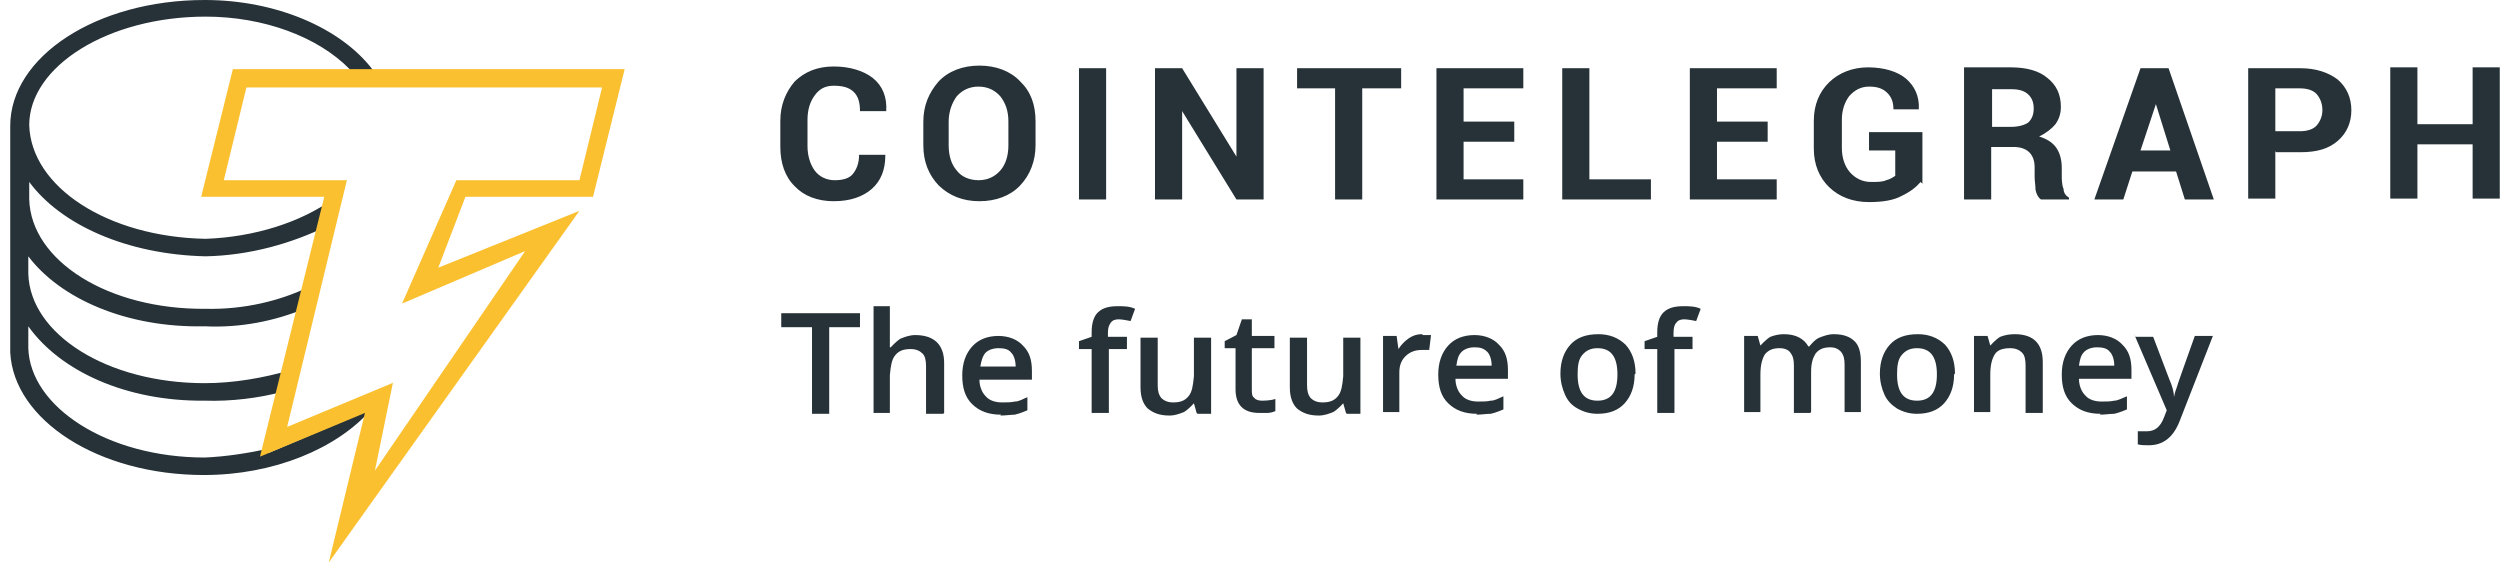
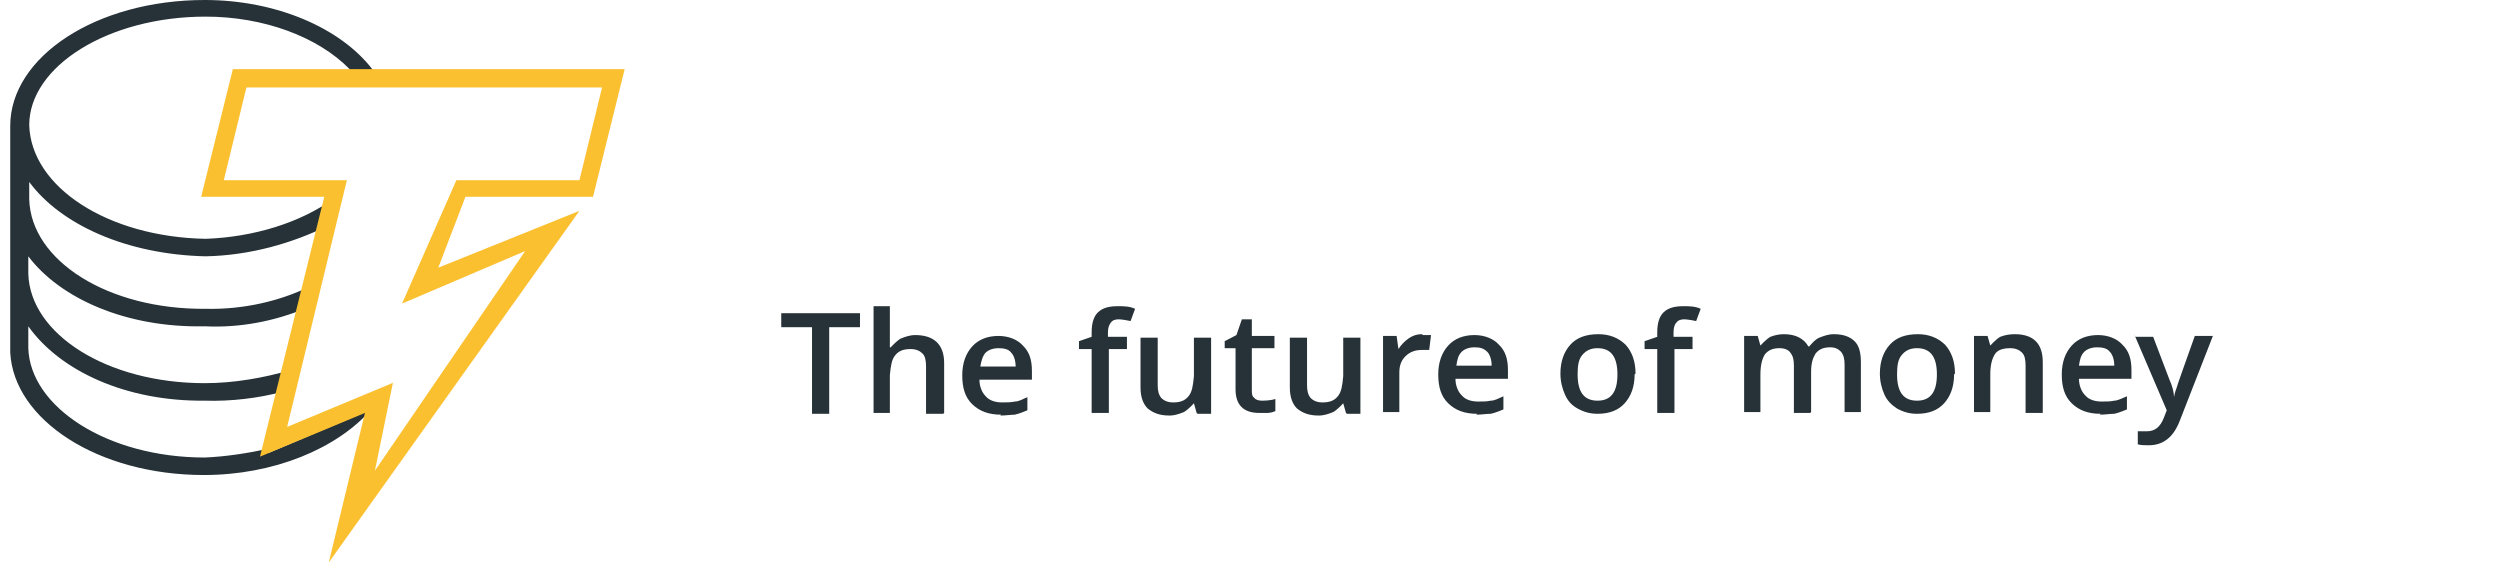
<svg xmlns="http://www.w3.org/2000/svg" width="120" height="27" viewBox="0 0 120 27" fill="none">
  <path d="M17.823 19.652L12.871 21.751V21.541C11.915 21.751 10.829 21.919 9.83 21.961C5.139 21.961 1.446 19.526 1.359 16.712V15.662C2.88 17.804 6.051 19.274 9.83 19.232C11.09 19.274 12.436 19.106 13.522 18.812L13.957 17.762C12.653 18.14 11.22 18.392 9.83 18.392C5.139 18.392 1.446 16.04 1.359 13.143V12.303C2.88 14.319 6.051 15.746 9.83 15.662C11.524 15.746 13.175 15.411 14.608 14.823L14.825 13.773C13.435 14.445 11.698 14.865 9.873 14.823C5.182 14.865 1.49 12.513 1.403 9.574V8.734C2.923 10.792 6.094 12.219 9.873 12.303C12.002 12.261 14.043 11.673 15.738 10.834L15.955 9.574C14.434 10.666 12.219 11.38 9.873 11.463C5.182 11.38 1.49 8.986 1.403 6.005C1.403 3.191 5.182 0.798 9.873 0.798C12.653 0.798 15.26 1.764 16.78 3.317L16.954 3.569H18.04L17.866 3.317C16.346 1.344 13.261 0 9.83 0C4.617 0 0.491 2.729 0.491 6.047V6.257V16.922C0.664 20.155 4.704 22.801 9.786 22.801C13.131 22.801 16.172 21.541 17.823 19.652Z" fill="#263238" />
  <path d="M15.781 27L17.518 19.82L12.48 21.919L15.564 9.448H9.656L11.177 3.317H29.985L28.465 9.448H22.34L21.037 12.849L27.813 10.12L15.781 27ZM18.865 18.35L17.996 22.591L25.207 12.051L19.299 14.571L21.906 8.65H27.813L28.899 4.199H11.828L10.742 8.65H16.65L13.783 20.492L18.822 18.392L18.865 18.35Z" fill="#FAC02F" />
-   <path d="M42.495 7.474C42.495 8.146 42.278 8.692 41.844 9.07C41.409 9.448 40.801 9.658 40.019 9.658C39.237 9.658 38.586 9.406 38.151 8.944C37.674 8.482 37.456 7.81 37.456 7.055V5.795C37.456 5.039 37.717 4.409 38.151 3.905C38.629 3.443 39.237 3.191 40.019 3.191C40.801 3.191 41.453 3.401 41.887 3.737C42.365 4.115 42.582 4.661 42.539 5.333H41.279C41.279 4.913 41.192 4.619 40.975 4.409C40.758 4.199 40.454 4.115 40.019 4.115C39.585 4.115 39.324 4.283 39.107 4.577C38.89 4.871 38.76 5.249 38.76 5.753V7.013C38.76 7.474 38.89 7.894 39.107 8.188C39.324 8.482 39.672 8.65 40.063 8.65C40.454 8.65 40.758 8.566 40.932 8.356C41.105 8.146 41.236 7.852 41.236 7.432H42.495V7.474ZM49.706 6.971C49.706 7.726 49.446 8.398 48.968 8.902C48.49 9.406 47.795 9.658 47.013 9.658C46.231 9.658 45.58 9.406 45.058 8.902C44.58 8.398 44.32 7.768 44.32 6.971V5.837C44.32 5.081 44.58 4.451 45.058 3.905C45.536 3.401 46.231 3.149 47.013 3.149C47.795 3.149 48.49 3.401 48.968 3.905C49.489 4.409 49.706 5.039 49.706 5.837V6.971ZM48.403 5.837C48.403 5.333 48.273 4.955 48.012 4.619C47.751 4.325 47.404 4.157 46.969 4.157C46.535 4.157 46.188 4.325 45.927 4.619C45.71 4.913 45.536 5.333 45.536 5.837V6.971C45.536 7.474 45.666 7.894 45.927 8.188C46.144 8.482 46.535 8.65 46.969 8.65C47.404 8.65 47.751 8.482 48.012 8.188C48.273 7.894 48.403 7.474 48.403 6.971V5.837ZM53.094 9.574H51.791V3.275H53.094V9.574ZM60.653 9.574H59.349L56.743 5.333V9.574H55.44V3.275H56.743L59.349 7.516V3.275H60.653V9.574ZM67.255 4.241H65.387V9.574H64.084V4.241H62.26V3.275H67.255V4.241ZM72.685 6.803H70.252V8.608H73.119V9.574H68.949V3.275H73.119V4.241H70.252V5.837H72.685V6.803ZM76.334 8.608H79.244V9.574H74.987V3.275H76.29V8.608H76.334ZM84.848 6.803H82.415V8.608H85.282V9.574H81.112V3.275H85.282V4.241H82.415V5.837H84.848V6.803ZM92.189 8.734C91.972 8.986 91.711 9.196 91.276 9.406C90.885 9.616 90.364 9.7 89.713 9.7C88.931 9.7 88.279 9.448 87.801 8.986C87.324 8.524 87.063 7.894 87.063 7.139V5.795C87.063 5.039 87.324 4.409 87.801 3.947C88.279 3.485 88.931 3.233 89.669 3.233C90.451 3.233 91.103 3.443 91.494 3.779C91.885 4.115 92.145 4.619 92.102 5.249H90.885C90.885 4.913 90.799 4.661 90.582 4.451C90.364 4.241 90.104 4.157 89.713 4.157C89.322 4.157 89.018 4.325 88.757 4.619C88.54 4.913 88.409 5.291 88.409 5.753V7.097C88.409 7.558 88.54 7.978 88.8 8.272C89.061 8.566 89.409 8.734 89.8 8.734C90.104 8.734 90.364 8.734 90.538 8.65C90.712 8.608 90.842 8.524 90.972 8.44V7.223H89.713V6.341H92.276V8.818L92.189 8.734ZM95.577 7.055V9.574H94.274V3.233H96.532C97.271 3.233 97.879 3.401 98.27 3.737C98.704 4.073 98.922 4.535 98.922 5.123C98.922 5.459 98.835 5.711 98.661 5.963C98.487 6.173 98.227 6.383 97.879 6.551C98.27 6.677 98.531 6.845 98.704 7.097C98.878 7.348 98.965 7.684 98.965 8.062V8.524C98.965 8.524 98.965 8.902 99.052 9.07C99.052 9.28 99.182 9.406 99.312 9.49V9.574H97.966C97.836 9.49 97.749 9.322 97.705 9.112C97.705 8.902 97.662 8.692 97.662 8.482V8.02C97.662 7.726 97.575 7.474 97.401 7.306C97.228 7.139 96.967 7.055 96.663 7.055H95.577ZM95.577 6.089H96.532C96.88 6.089 97.184 6.005 97.358 5.879C97.532 5.711 97.618 5.501 97.618 5.207C97.618 4.913 97.532 4.703 97.358 4.535C97.184 4.367 96.924 4.283 96.576 4.283H95.62V6.131L95.577 6.089ZM104.482 8.23H102.353L101.919 9.574H100.529L102.744 3.275H104.091L106.263 9.574H104.873L104.438 8.188L104.482 8.23ZM102.701 7.223H104.178L103.483 4.997L102.744 7.223H102.701ZM109.216 7.264V9.532H107.913V3.275H110.433C111.171 3.275 111.779 3.485 112.214 3.821C112.648 4.199 112.865 4.703 112.865 5.291C112.865 5.879 112.648 6.383 112.214 6.761C111.779 7.139 111.215 7.306 110.433 7.306H109.26L109.216 7.264ZM109.216 6.299H110.389C110.737 6.299 111.041 6.215 111.215 6.005C111.388 5.795 111.475 5.543 111.475 5.291C111.475 4.997 111.388 4.745 111.215 4.535C111.041 4.325 110.737 4.241 110.389 4.241H109.216V6.299ZM119.989 9.532H118.686V6.929H116.036V9.532H114.733V3.233H116.036V5.963H118.686V3.233H119.989V9.532Z" fill="#263238" />
  <path d="M39.802 19.862H38.977V15.705H37.5V15.033H41.279V15.705H39.802V19.862ZM45.275 19.862H44.45V17.594C44.45 17.3 44.407 17.09 44.276 16.965C44.146 16.838 43.972 16.755 43.712 16.755C43.364 16.755 43.147 16.838 42.973 17.049C42.8 17.259 42.756 17.552 42.713 18.014V19.82H41.931V14.697H42.713V15.999C42.713 16.209 42.713 16.419 42.713 16.671H42.756C42.756 16.671 43.017 16.377 43.234 16.251C43.451 16.167 43.668 16.083 43.929 16.083C44.841 16.083 45.319 16.545 45.319 17.426V19.82L45.275 19.862ZM48.056 19.904C47.447 19.904 47.013 19.736 46.666 19.4C46.318 19.064 46.188 18.602 46.188 18.014C46.188 17.426 46.361 16.965 46.666 16.629C46.969 16.293 47.404 16.125 47.925 16.125C48.403 16.125 48.837 16.293 49.098 16.587C49.402 16.881 49.532 17.259 49.532 17.804V18.224H47.013C47.013 18.56 47.143 18.854 47.317 19.022C47.491 19.232 47.795 19.316 48.099 19.316C48.316 19.316 48.533 19.316 48.707 19.274C48.924 19.274 49.098 19.148 49.315 19.064V19.694C49.315 19.694 48.924 19.862 48.707 19.904C48.533 19.904 48.273 19.946 48.012 19.946L48.056 19.904ZM47.925 16.713C47.664 16.713 47.447 16.797 47.317 16.922C47.187 17.049 47.1 17.3 47.056 17.594H48.751C48.751 17.3 48.664 17.049 48.533 16.922C48.403 16.755 48.186 16.713 47.925 16.713ZM54.137 16.755H53.225V19.82H52.399V16.755H51.791V16.377L52.399 16.167V15.957C52.399 15.537 52.486 15.201 52.703 14.991C52.921 14.781 53.225 14.697 53.659 14.697C53.92 14.697 54.224 14.697 54.484 14.823L54.267 15.411C54.267 15.411 53.876 15.327 53.703 15.327C53.529 15.327 53.398 15.369 53.312 15.495C53.225 15.621 53.181 15.747 53.181 15.957V16.167H54.093V16.755H54.137ZM57.438 19.82L57.308 19.358C57.308 19.358 57.047 19.652 56.83 19.778C56.613 19.862 56.396 19.946 56.135 19.946C55.657 19.946 55.353 19.82 55.093 19.61C54.875 19.4 54.745 19.064 54.745 18.602V16.209H55.57V18.476C55.57 18.77 55.614 18.938 55.744 19.106C55.874 19.232 56.048 19.316 56.309 19.316C56.656 19.316 56.873 19.232 57.047 19.022C57.221 18.812 57.264 18.518 57.308 18.056V16.209H58.133V19.862H57.482L57.438 19.82ZM60.609 19.232C60.609 19.232 61 19.232 61.217 19.148V19.736C61.217 19.736 61 19.82 60.87 19.82C60.739 19.82 60.609 19.82 60.435 19.82C59.697 19.82 59.306 19.442 59.306 18.686V16.713H58.785V16.377L59.349 16.083L59.61 15.327H60.088V16.125H61.174V16.713H60.088V18.686C60.088 18.896 60.088 19.022 60.218 19.106C60.262 19.19 60.435 19.232 60.566 19.232H60.609ZM64.606 19.82L64.475 19.358C64.475 19.358 64.215 19.652 63.997 19.778C63.78 19.862 63.563 19.946 63.302 19.946C62.825 19.946 62.52 19.82 62.26 19.61C62.043 19.4 61.912 19.064 61.912 18.602V16.209H62.738V18.476C62.738 18.77 62.781 18.938 62.911 19.106C63.042 19.232 63.215 19.316 63.476 19.316C63.824 19.316 64.041 19.232 64.215 19.022C64.388 18.812 64.432 18.518 64.475 18.056V16.209H65.3V19.862H64.649L64.606 19.82ZM68.298 16.083C68.298 16.083 68.602 16.083 68.689 16.083L68.602 16.797C68.602 16.797 68.385 16.797 68.254 16.797C67.95 16.797 67.69 16.881 67.472 17.09C67.255 17.3 67.168 17.552 67.168 17.888V19.778H66.386V16.125H67.038L67.125 16.755C67.255 16.545 67.429 16.377 67.603 16.251C67.776 16.125 67.994 16.041 68.254 16.041L68.298 16.083ZM70.904 19.862C70.296 19.862 69.862 19.694 69.514 19.358C69.166 19.022 69.036 18.56 69.036 17.972C69.036 17.384 69.21 16.922 69.514 16.587C69.818 16.251 70.252 16.083 70.774 16.083C71.251 16.083 71.686 16.251 71.947 16.545C72.251 16.838 72.381 17.216 72.381 17.762V18.182H69.862C69.862 18.518 69.992 18.812 70.166 18.98C70.339 19.19 70.643 19.274 70.947 19.274C71.165 19.274 71.382 19.274 71.556 19.232C71.773 19.232 71.947 19.106 72.164 19.022V19.652C72.164 19.652 71.773 19.82 71.556 19.862C71.338 19.862 71.121 19.904 70.861 19.904L70.904 19.862ZM70.774 16.671C70.513 16.671 70.296 16.755 70.166 16.881C69.992 17.049 69.948 17.259 69.905 17.552H71.599C71.599 17.259 71.512 17.006 71.382 16.881C71.208 16.713 71.034 16.671 70.774 16.671ZM78.462 17.972C78.462 18.56 78.288 19.022 77.984 19.358C77.68 19.694 77.246 19.862 76.681 19.862C76.334 19.862 76.03 19.778 75.726 19.61C75.422 19.442 75.248 19.232 75.118 18.938C74.987 18.644 74.9 18.308 74.9 17.93C74.9 17.342 75.074 16.881 75.378 16.545C75.682 16.209 76.117 16.041 76.725 16.041C77.246 16.041 77.68 16.209 78.028 16.545C78.332 16.881 78.506 17.342 78.506 17.93L78.462 17.972ZM75.726 17.972C75.726 18.812 76.03 19.232 76.681 19.232C77.333 19.232 77.637 18.812 77.637 17.972C77.637 17.133 77.333 16.713 76.681 16.713C76.334 16.713 76.117 16.838 75.943 17.049C75.769 17.259 75.726 17.552 75.726 17.972ZM81.286 16.755H80.374V19.82H79.548V16.755H78.94V16.377L79.548 16.167V15.957C79.548 15.537 79.635 15.201 79.852 14.991C80.07 14.781 80.374 14.697 80.808 14.697C81.069 14.697 81.373 14.697 81.633 14.823L81.416 15.411C81.416 15.411 81.025 15.327 80.851 15.327C80.678 15.327 80.547 15.369 80.46 15.495C80.374 15.579 80.33 15.747 80.33 15.957V16.167H81.242V16.755H81.286ZM86.933 19.82H86.107V17.552C86.107 17.259 86.064 17.09 85.934 16.922C85.847 16.797 85.673 16.713 85.412 16.713C85.108 16.713 84.891 16.797 84.717 17.006C84.587 17.216 84.5 17.51 84.5 17.972V19.778H83.718V16.125H84.37L84.5 16.587C84.5 16.587 84.761 16.293 84.978 16.167C85.195 16.083 85.412 16.041 85.63 16.041C86.194 16.041 86.585 16.251 86.802 16.629H86.846C86.846 16.629 87.106 16.293 87.324 16.209C87.541 16.125 87.758 16.041 88.019 16.041C88.496 16.041 88.8 16.167 89.018 16.377C89.235 16.587 89.322 16.922 89.322 17.384V19.778H88.54V17.51C88.54 17.216 88.496 17.049 88.366 16.881C88.236 16.755 88.106 16.671 87.845 16.671C87.541 16.671 87.324 16.755 87.15 16.965C87.02 17.174 86.933 17.426 86.933 17.846V19.778H86.889L86.933 19.82ZM93.796 17.972C93.796 18.56 93.622 19.022 93.318 19.358C93.014 19.694 92.58 19.862 92.015 19.862C91.668 19.862 91.363 19.778 91.059 19.61C90.799 19.442 90.582 19.232 90.451 18.938C90.321 18.644 90.234 18.308 90.234 17.93C90.234 17.342 90.408 16.881 90.712 16.545C91.016 16.209 91.45 16.041 92.058 16.041C92.58 16.041 93.014 16.209 93.362 16.545C93.666 16.881 93.839 17.342 93.839 17.93L93.796 17.972ZM91.059 17.972C91.059 18.812 91.363 19.232 92.015 19.232C92.666 19.232 92.971 18.812 92.971 17.972C92.971 17.133 92.666 16.713 92.015 16.713C91.668 16.713 91.45 16.838 91.276 17.049C91.103 17.259 91.059 17.552 91.059 17.972ZM98.053 19.82H97.228V17.552C97.228 17.259 97.184 17.049 97.054 16.922C96.924 16.797 96.75 16.713 96.489 16.713C96.142 16.713 95.881 16.797 95.751 17.006C95.62 17.216 95.534 17.51 95.534 17.972V19.778H94.752V16.125H95.403L95.534 16.587C95.534 16.587 95.794 16.293 96.011 16.167C96.228 16.083 96.446 16.041 96.706 16.041C97.618 16.041 98.053 16.503 98.053 17.384V19.736V19.82ZM100.833 19.862C100.225 19.862 99.79 19.694 99.443 19.358C99.095 19.022 98.965 18.56 98.965 17.972C98.965 17.384 99.139 16.922 99.443 16.587C99.747 16.251 100.181 16.083 100.703 16.083C101.18 16.083 101.615 16.251 101.875 16.545C102.18 16.838 102.31 17.216 102.31 17.762V18.182H99.79C99.79 18.518 99.921 18.812 100.094 18.98C100.268 19.19 100.572 19.274 100.876 19.274C101.094 19.274 101.311 19.274 101.485 19.232C101.658 19.232 101.875 19.106 102.093 19.022V19.652C102.093 19.652 101.702 19.82 101.485 19.862C101.267 19.862 101.05 19.904 100.789 19.904L100.833 19.862ZM100.659 16.671C100.399 16.671 100.181 16.755 100.051 16.881C99.877 17.049 99.834 17.259 99.79 17.552H101.485C101.485 17.259 101.398 17.006 101.267 16.881C101.137 16.713 100.92 16.671 100.659 16.671ZM102.484 16.167H103.352L104.134 18.224C104.265 18.518 104.351 18.812 104.351 19.064C104.351 19.064 104.395 18.812 104.482 18.602C104.525 18.434 104.829 17.594 105.351 16.125H106.219L104.612 20.24C104.308 20.996 103.83 21.373 103.135 21.373C102.961 21.373 102.788 21.373 102.614 21.331V20.702C102.614 20.702 102.875 20.702 103.048 20.702C103.439 20.702 103.7 20.492 103.874 20.03L104.004 19.694L102.44 16.041L102.484 16.167Z" fill="#263238" />
</svg>